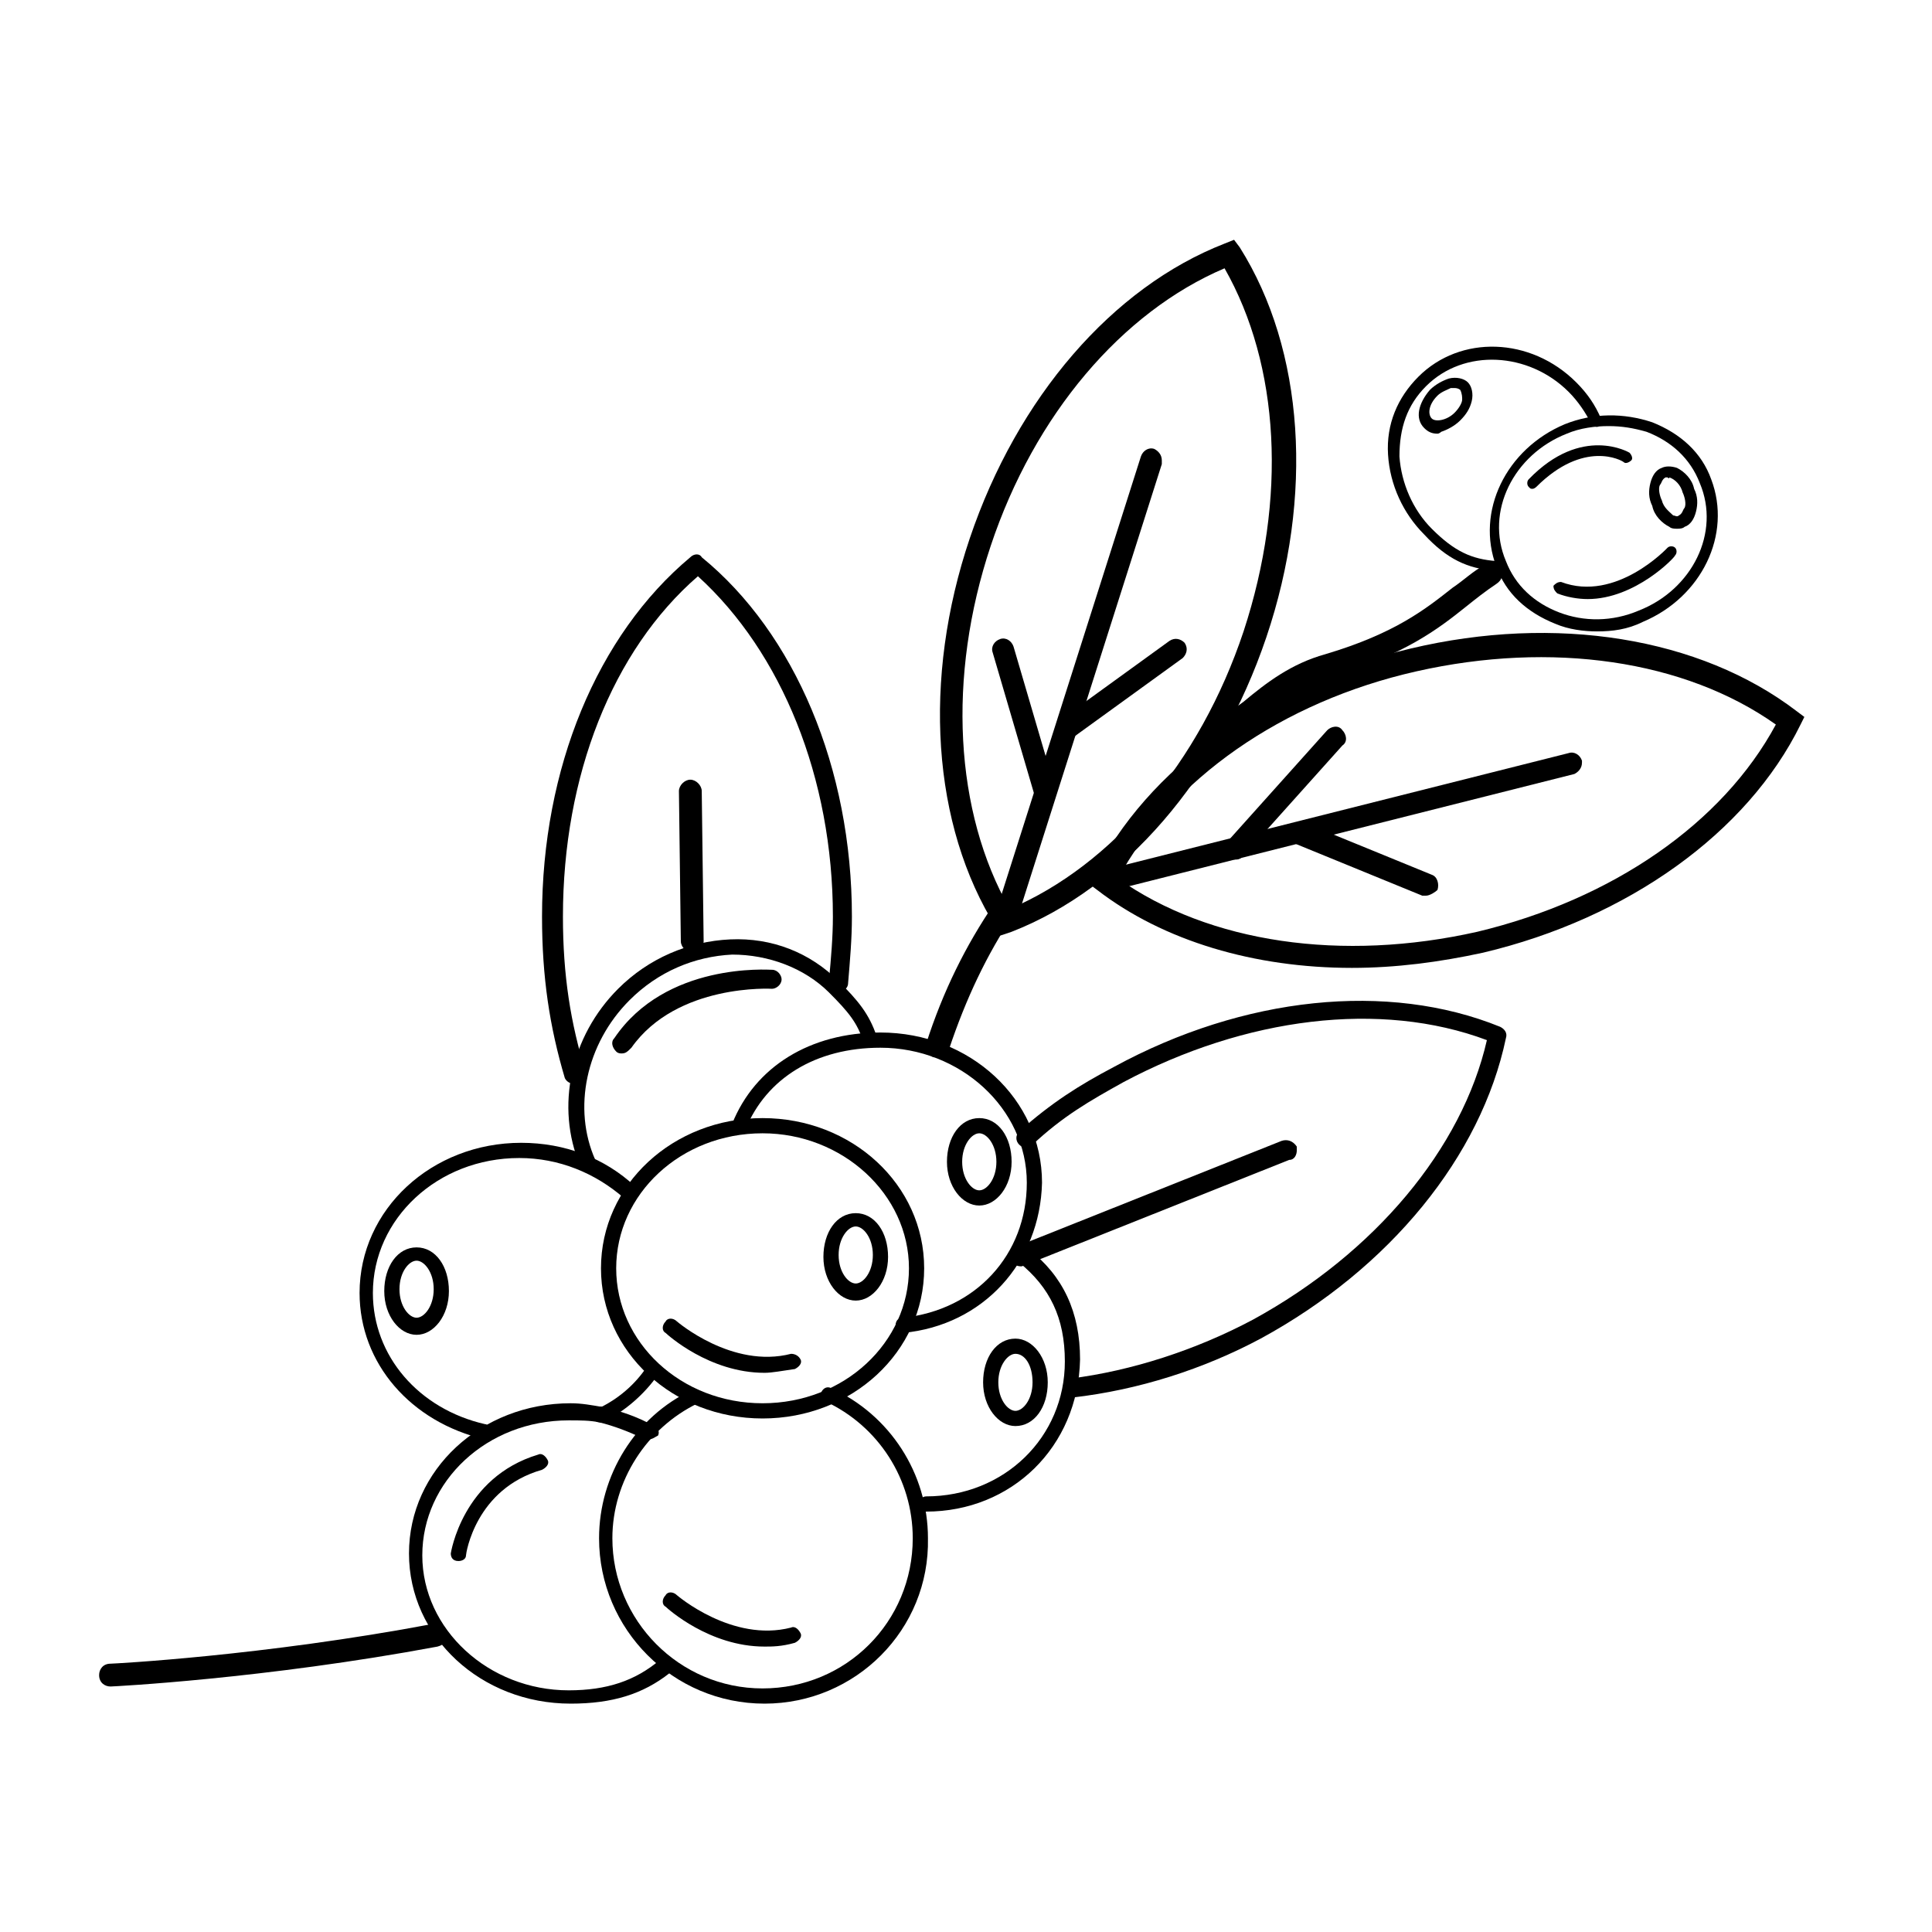
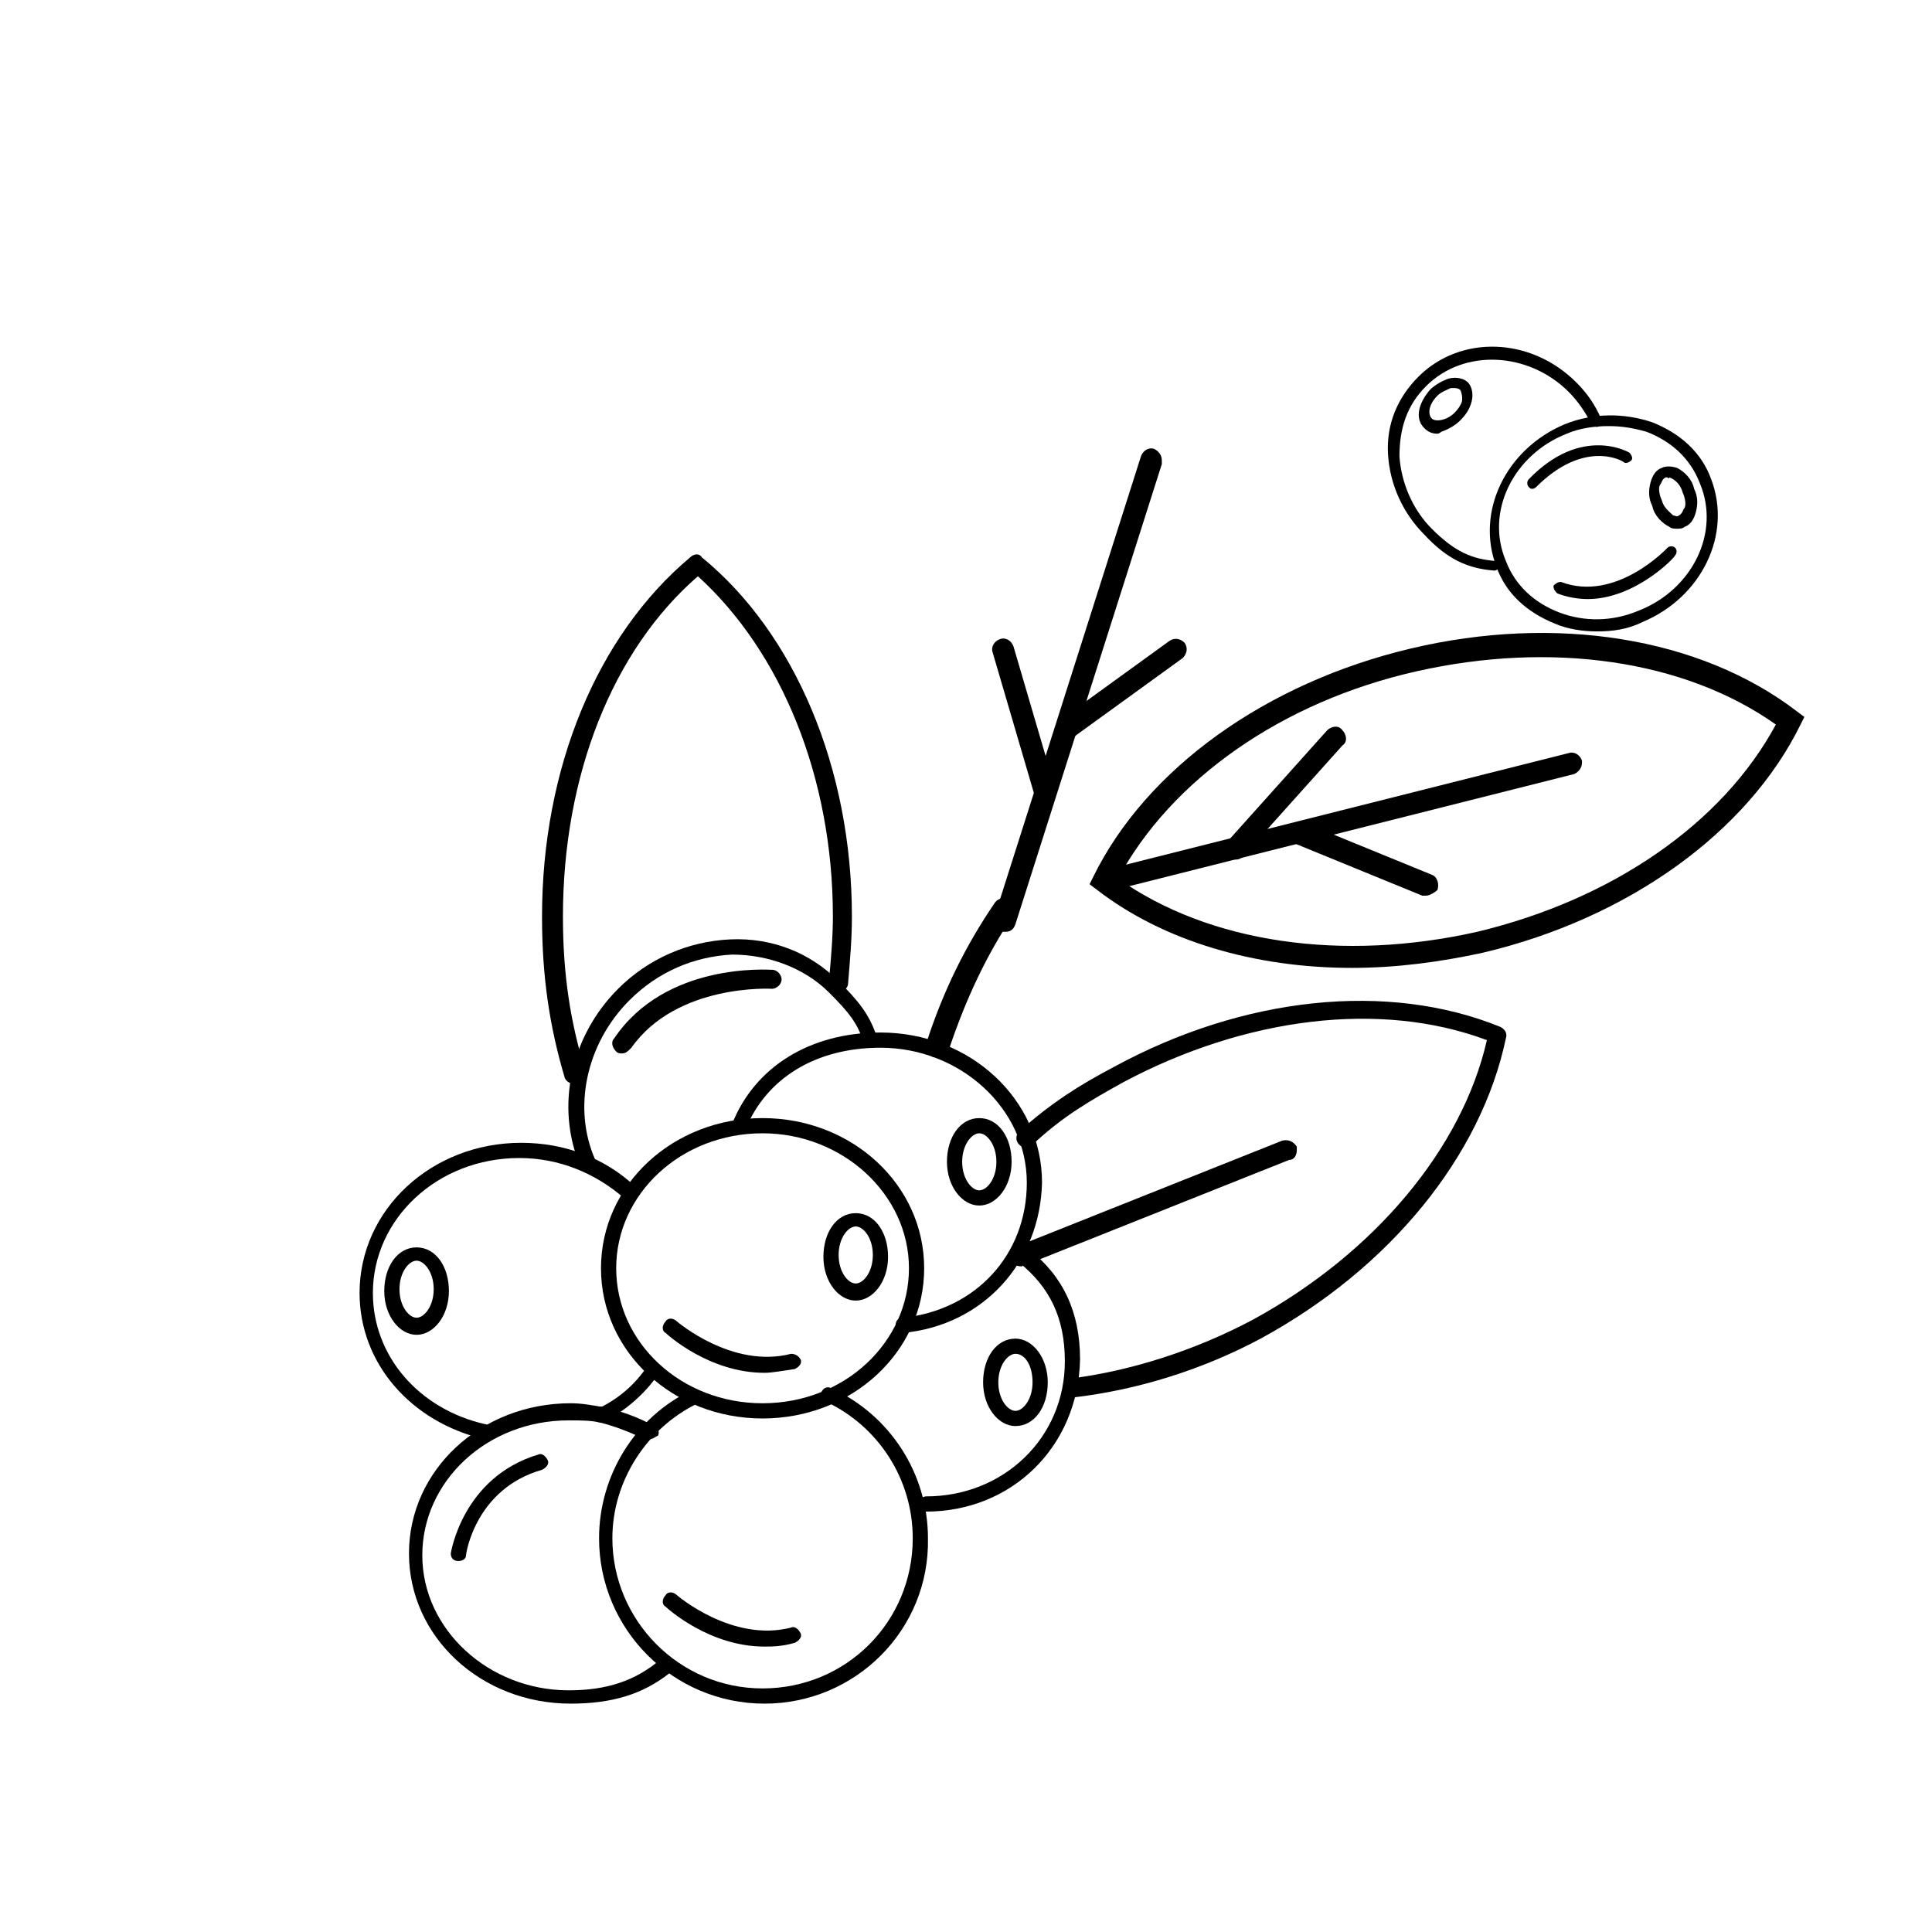
<svg xmlns="http://www.w3.org/2000/svg" fill="#000000" width="800px" height="800px" version="1.1" viewBox="144 144 512 512">
  <g>
    <path d="m296.21 431.23c-1.008 0-2.016-0.504-2.519-1.512-4.031-13.602-6.047-26.703-6.047-42.824 0-39.297 14.609-74.562 39.297-95.219 1.008-1.008 2.519-1.008 3.023 0 24.688 20.152 39.801 55.922 39.801 95.219 0 6.047-0.504 11.586-1.008 17.633 0 1.512-1.512 2.519-3.023 2.016-1.512 0-2.519-1.512-2.016-3.023 0.504-5.543 1.008-11.082 1.008-16.625 0-36.777-13.602-70.031-35.77-90.184-22.672 19.648-35.77 52.898-35.77 90.184 0 15.617 2.016 28.215 6.047 41.312 0.504 1.512-0.504 2.519-1.512 3.023h-1.512z" />
    <path d="m428.21 514.36c-1.008 0-2.519-1.008-2.519-2.016 0-1.512 1.008-2.519 2.016-3.023 16.121-2.016 33.25-7.559 48.367-15.617 32.242-17.633 55.418-45.344 61.969-74.059-28.215-10.578-63.984-6.047-96.227 11.082-9.07 5.039-16.121 9.07-24.184 16.625-1.008 1.008-2.519 1.008-3.527 0-1.008-1.008-1.008-2.519 0-3.527 8.566-7.559 15.617-12.09 25.191-17.129 34.258-18.641 72.547-22.672 102.27-10.578 1.008 0.504 2.016 1.512 1.512 3.023-6.551 31.234-30.73 60.961-64.992 79.602-15.113 8.059-32.246 13.602-49.879 15.617 0.504 0 0.504 0 0 0z" />
-     <path d="m327.45 396.47c-1.512 0-3.023-1.512-3.023-3.023l-0.504-39.801c0-1.512 1.512-3.023 3.023-3.023 1.512 0 3.023 1.512 3.023 3.023l0.504 39.801c0 1.512-1.512 3.023-3.023 3.023z" />
-     <path d="m463.48 343.07c-1.008 0-2.016-0.504-2.519-1.512-0.504-1.512 0-3.023 1.512-4.031 4.031-2.016 7.559-5.039 11.082-7.559 6.047-5.039 12.594-10.078 21.664-12.594 18.641-5.543 26.703-12.09 33.754-17.633 3.023-2.016 5.543-4.535 8.566-6.047 1.512-1.008 3.023-0.504 4.031 1.008 1.008 1.512 0.504 3.023-1.008 4.031-3.023 2.016-5.543 4.031-8.062 6.047-7.559 6.047-16.121 12.594-35.77 18.641-8.062 2.519-13.602 7.055-19.648 11.586-4.031 3.023-8.062 6.047-12.09 8.566-0.504-0.504-1.008-0.504-1.512-0.504z" />
    <path d="m392.44 424.18h-1.008c-1.512-0.504-2.519-2.016-2.016-3.527 4.535-14.105 10.578-26.199 18.137-37.281 1.008-1.512 2.519-1.512 4.031-1.008 1.512 1.008 1.512 2.519 1.008 4.031-7.055 10.578-12.594 22.168-17.129 35.77-1.008 1.008-2.016 2.016-3.023 2.016z" />
-     <path d="m173.29 590.94c-1.512 0-3.023-1.008-3.023-3.023 0-1.512 1.008-3.023 3.023-3.023 0.504 0 40.305-2.016 85.648-10.578 1.512-0.504 3.023 0.504 3.527 2.519 0.504 1.512-0.504 3.023-2.519 3.527-45.848 8.562-86.152 10.578-86.656 10.578z" />
-     <path d="m409.07 391.94-1.008-2.016c-17.129-27.207-19.648-66-7.055-103.28s37.785-66.504 67.512-78.09l2.519-1.008 1.512 2.016c17.129 27.207 19.648 66 7.055 103.28s-37.785 66.504-67.512 78.09zm59.449-176.84c-27.207 11.586-50.383 38.793-61.969 73.555s-9.574 70.535 5.039 96.227c27.207-11.586 50.383-38.793 61.969-73.555 11.586-35.266 9.574-70.535-5.039-96.227z" />
    <path d="m410.58 390.93h-1.008c-1.008-0.504-2.016-1.512-2.016-3.023v-1.008l38.793-121.92c0.504-1.512 2.016-2.519 3.527-2.016 1.008 0.504 2.016 1.512 2.016 3.023v1.008l-38.793 121.92c-0.504 1.512-1.512 2.016-2.519 2.016z" />
    <path d="m426.7 340.05c-1.008 0-2.016-0.504-2.519-1.008-1.008-1.512-0.504-3.023 0.504-4.031l29.223-21.16c1.512-1.008 3.023-0.504 4.031 0.504 1.008 1.512 0.504 3.023-0.504 4.031l-29.223 21.16c-0.504 0-1.008 0.504-1.512 0.504z" />
    <path d="m421.16 356.67c-1.512 0-2.519-1.008-3.023-2.016l-11.082-37.785c-0.504-1.512 0.504-3.023 2.016-3.527 1.512-0.504 3.023 0.504 3.527 2.016l11.082 37.785c0.504 1.512-0.504 3.023-2.016 3.527h-0.504z" />
    <path d="m502.27 400.5c-25.695 0-49.879-7.055-67.512-20.656l-2.016-1.512 1.008-2.016c14.105-28.719 45.848-51.387 84.137-60.457 38.289-9.07 76.578-3.023 102.27 16.625l2.016 1.512-1.008 2.016c-14.105 28.719-45.848 51.387-84.137 60.457-11.59 2.519-23.176 4.031-34.762 4.031zm-61.969-23.68c24.184 17.129 59.449 22.168 95.219 14.105 35.77-8.566 64.992-28.719 79.098-54.914-24.184-17.129-59.449-22.168-95.219-14.105-35.77 8.059-64.992 28.715-79.098 54.914z" />
    <path d="m436.78 377.83 123.94-31.234z" />
    <path d="m436.78 380.35c-1.512 0-2.519-1.008-3.023-2.016v-0.504c0-1.512 1.008-2.519 2.016-3.023l123.94-31.234c1.512-0.504 3.023 0.504 3.527 2.016v0.504c0 1.512-1.008 2.519-2.016 3.023l-123.94 31.234h-0.504z" />
    <path d="m414.61 476.58 69.527-27.711z" />
    <path d="m414.61 479.6c-1.008 0-2.519-0.504-2.519-2.016v-1.008c0-1.008 0.504-2.519 2.016-2.519l69.527-27.711c1.512-0.504 3.023 0 4.031 1.512v1.008c0 1.008-0.504 2.519-2.016 2.519l-69.527 27.711c-0.504 0-1.008 0.504-1.512 0.504z" />
    <path d="m521.92 381.36h-1.008l-33.25-13.602c-1.512-0.504-2.016-2.519-1.512-4.031 0.504-1.512 2.519-2.016 4.031-1.512l33.25 13.602c1.512 0.504 2.016 2.519 1.512 4.031-0.504 0.504-2.016 1.512-3.023 1.512z" />
    <path d="m471.54 368.76 26.703-29.219" />
    <path d="m471.54 371.79c-0.504 0-1.512 0-2.016-1.008-1.008-1.008-1.512-3.023 0-4.031l26.199-29.223c1.008-1.008 3.023-1.512 4.031 0 1.008 1.008 1.512 3.023 0 4.031l-26.199 29.223c-0.504 0.504-1.008 1.008-2.016 1.008z" />
    <path d="m303.27 520.91c-0.504 0-1.512-0.504-2.016-1.008-0.504-1.008 0-2.016 1.008-2.519 5.543-2.519 10.078-6.551 13.098-11.082 0.504-1.008 2.016-1.008 2.519-0.504 0.504 0.504 1.008 2.016 0.504 2.519-3.527 5.039-8.566 9.574-14.609 12.594 0-0.504 0 0-0.504 0z" />
    <path d="m272.54 525.45c-0.504 0-0.504 0 0 0-19.648-4.535-33.25-20.152-33.25-38.793 0-22.168 19.145-39.801 42.824-39.801 11.586 0 22.168 4.031 30.23 11.586 1.008 0.504 1.008 2.016 0 3.023-0.504 1.008-2.016 1.008-3.023 0-7.559-6.551-17.129-10.578-27.711-10.578-21.664 0-38.793 16.121-38.793 35.77 0 16.625 12.09 30.73 29.727 34.762 1.008 0 1.512 1.512 1.512 2.519-0.004 0.508-0.508 1.512-1.516 1.512z" />
    <path d="m295.21 595.48c-23.68 0-42.824-17.633-42.824-39.801s19.145-39.801 42.824-39.801c3.023 0 5.543 0.504 8.566 1.008 1.008 0 2.016 1.008 1.512 2.519 0 1.008-1.008 2.016-2.519 1.512-2.519-0.504-5.039-0.504-8.062-0.504-21.664 0-38.793 16.121-38.793 35.77 0 19.648 17.633 35.77 38.793 35.77 10.078 0 17.633-2.519 24.184-8.062 1.008-0.504 2.016-0.504 3.023 0.504 0.504 1.008 0.504 2.016-0.504 3.023-7.055 5.543-15.117 8.062-26.199 8.062z" />
    <path d="m315.86 525.45h-1.008c-4.031-2.016-8.062-3.527-12.09-4.535-1.008 0-2.016-1.008-1.512-2.519 0-1.008 1.008-2.016 2.519-1.512 4.535 1.008 9.07 2.519 13.602 5.039 1.008 0.504 1.512 1.512 1.008 2.519-1.008 0.504-1.512 1.008-2.519 1.008z" />
    <path d="m389.42 544.59c-1.008 0-2.016-1.008-2.016-2.016s1.008-2.016 2.016-2.016c20.656 0 36.777-15.617 36.777-35.77 0-11.586-4.031-19.648-12.09-26.199-1.008-0.504-1.008-2.016-0.504-3.023 0.504-1.008 2.016-1.008 3.023-0.504 9.07 7.055 13.602 16.625 13.602 29.223-0.504 23.172-18.137 40.305-40.809 40.305z" />
    <path d="m383.37 497.23c-1.008 0-2.016-1.008-2.016-2.016s0.504-2.016 2.016-2.016c19.145-2.016 32.746-16.625 32.746-35.77 0-19.648-17.633-35.77-38.793-35.77-17.129 0-30.23 8.062-35.77 21.664-0.504 1.008-1.512 1.512-2.519 1.008-1.008-0.504-1.512-1.512-1.008-2.519 6.047-15.113 20.656-24.184 39.297-24.184 23.68 0 42.824 17.633 42.824 39.801-0.5 21.16-15.617 37.785-36.777 39.801z" />
    <path d="m299.74 453.91c-1.008 0-1.512-0.504-2.016-1.008-6.551-15.617-2.519-34.258 10.078-46.855 8.062-8.062 18.641-12.594 29.727-13.098 11.082-0.504 21.16 3.527 28.719 11.082 5.039 5.039 8.062 8.566 10.078 14.609 0.504 1.008 0 2.016-1.008 2.519-1.008 0.504-2.016 0-2.519-1.008-1.512-5.039-4.031-8.062-9.07-13.098-6.551-6.551-16.121-10.078-25.695-10.078-10.078 0.504-19.648 4.535-27.207 12.09-11.586 11.586-15.113 28.719-9.07 42.32 0.504 1.008 0 2.016-1.008 2.519-0.504 0.004-1.008 0.004-1.008 0.004z" />
    <path d="m346.59 595.48c-24.184 0-43.832-19.648-43.832-43.832 0-16.625 9.574-32.242 24.688-39.297 1.008-0.504 2.016 0 2.519 1.008 0.504 1.008 0 2.016-1.008 2.519-13.602 6.551-22.672 20.656-22.672 35.77 0 21.664 17.633 39.801 39.801 39.801 22.168 0 39.801-17.633 39.801-39.801 0-15.617-9.07-29.727-23.176-36.273-1.008-0.504-1.512-1.512-1.008-2.519 0.504-1.008 1.512-1.512 2.519-1.008 15.617 7.055 25.695 22.672 25.695 39.801 0.504 24.184-19.145 43.832-43.328 43.832z" />
    <path d="m346.09 519.91c-23.68 0-42.824-17.633-42.824-39.801s19.145-39.801 42.824-39.801c23.68 0 42.824 17.633 42.824 39.801s-19.145 39.801-42.824 39.801zm0-75.574c-21.664 0-38.793 16.121-38.793 35.77 0 19.652 17.129 35.773 38.793 35.773 21.664 0 38.793-16.121 38.793-35.77 0-19.648-17.633-35.773-38.793-35.773z" />
    <path d="m370.78 488.67c-4.535 0-8.566-5.039-8.566-11.586 0-6.551 3.527-11.586 8.566-11.586 5.039 0 8.566 5.039 8.566 11.586 0 6.551-4.031 11.586-8.566 11.586zm0-19.648c-2.016 0-4.535 3.023-4.535 7.559s2.519 7.559 4.535 7.559 4.535-3.023 4.535-7.559-2.519-7.559-4.535-7.559z" />
    <path d="m403.52 463.48c-4.535 0-8.566-5.039-8.566-11.586 0-6.551 3.527-11.586 8.566-11.586 5.039 0 8.566 5.039 8.566 11.586 0 6.551-4.031 11.586-8.566 11.586zm0-19.145c-2.016 0-4.535 3.023-4.535 7.559s2.519 7.559 4.535 7.559c2.016 0 4.535-3.023 4.535-7.559s-2.519-7.559-4.535-7.559z" />
    <path d="m413.1 521.92c-4.535 0-8.566-5.039-8.566-11.586 0-6.551 3.527-11.586 8.566-11.586 4.535 0 8.566 5.039 8.566 11.586 0 6.547-3.527 11.586-8.566 11.586zm0-19.145c-2.016 0-4.535 3.023-4.535 7.559 0 4.535 2.519 7.559 4.535 7.559s4.535-3.023 4.535-7.559c0-4.539-2.016-7.559-4.535-7.559z" />
    <path d="m254.4 497.74c-4.535 0-8.566-5.039-8.566-11.586 0-6.551 3.527-11.586 8.566-11.586 5.039 0 8.566 5.039 8.566 11.586-0.004 6.547-4.031 11.586-8.566 11.586zm0-19.648c-2.016 0-4.535 3.023-4.535 7.559 0 4.535 2.519 7.559 4.535 7.559 2.016 0 4.535-3.023 4.535-7.559 0-4.535-2.519-7.559-4.535-7.559z" />
    <path d="m540.06 295.21c-7.055-0.504-12.594-3.023-18.641-9.574-5.543-5.543-9.07-13.098-9.574-21.16s2.519-15.113 8.062-20.656c11.082-11.082 29.727-10.578 41.816 1.512 3.023 3.023 5.039 6.047 6.551 9.574 0.504 0.504 0 1.512-0.504 2.016-0.504 0.504-1.512 0-2.016-0.504-1.512-3.023-3.527-6.047-6.047-8.566-10.578-10.578-27.711-11.586-37.785-1.512-5.039 5.039-7.055 11.082-7.055 18.641 0.504 7.055 3.527 14.105 8.566 19.145 6.047 6.047 10.578 8.062 17.129 8.566 1.008 0 1.512 0.504 1.512 1.512-1.008 0.504-1.512 1.008-2.016 1.008z" />
    <path d="m524.94 258.93c-1.512 0-2.519-0.504-3.527-1.512-2.519-2.519-1.512-6.551 1.512-10.078 1.512-1.512 3.527-2.519 5.039-3.023 2.016-0.504 4.031 0 5.039 1.008 1.008 1.008 1.512 3.023 1.008 5.039-0.504 2.016-1.512 3.527-3.023 5.039s-3.527 2.519-5.039 3.023c0 0-0.504 0.504-1.008 0.504zm4.535-12.094h-1.008c-1.008 0.504-2.519 1.008-3.527 2.016-2.519 2.519-2.519 5.039-1.512 6.047 1.008 1.008 4.031 0.504 6.047-1.512 1.008-1.008 2.016-2.519 2.016-3.527 0-0.504 0-1.512-0.504-2.519 0 0-0.504-0.504-1.512-0.504z" />
    <path d="m567.26 311.33c-3.527 0-7.559-0.504-11.082-2.016-7.559-3.023-13.098-8.062-15.617-15.113-5.543-14.609 2.519-31.234 18.137-37.785 7.559-3.023 15.617-3.023 23.176-0.504 7.559 3.023 13.098 8.062 15.617 15.113 5.543 14.609-2.519 31.234-18.137 37.785-4.031 2.016-8.062 2.519-12.094 2.519zm3.023-54.41c-3.527 0-7.559 0.504-11.082 2.016-14.105 5.543-21.664 20.656-16.121 33.754 2.519 6.551 7.559 11.082 14.105 13.602 6.551 2.519 14.105 2.519 21.16-0.504 14.105-5.543 21.664-20.656 16.121-33.754-2.519-6.551-7.559-11.082-14.105-13.602-3.527-1.008-6.551-1.512-10.078-1.512z" />
    <path d="m588.42 284.12c-0.504 0-1.512 0-2.016-0.504-2.016-1.008-4.031-3.023-4.535-5.543-1.008-2.016-1.008-4.031-0.504-6.047 0.504-2.016 1.512-3.527 3.023-4.031 1.008-0.504 2.519-0.504 4.031 0 2.016 1.008 4.031 3.023 4.535 5.543 1.008 2.016 1.008 4.031 0.504 6.047-0.504 2.016-1.512 3.527-3.023 4.031-0.504 0.504-1.512 0.504-2.016 0.504zm-2.519-13.602h-0.504c-1.008 0.504-1.008 1.512-1.512 2.016-0.504 1.008 0 3.023 0.504 4.031 0.504 2.016 2.016 3.023 3.023 4.031 0.504 0 1.008 0.504 1.512 0 1.008-0.504 1.008-1.512 1.512-2.016 0.504-1.008 0-3.023-0.504-4.031-0.504-2.016-2.016-3.527-3.527-4.031 0 0.504-0.504 0-0.504 0z" />
    <path d="m308.81 423.17c-0.504 0-1.008 0-1.512-0.504-1.008-1.008-1.512-2.519-0.504-3.527 13.602-20.152 40.809-18.137 41.816-18.137 1.512 0 2.519 1.512 2.519 2.519 0 1.512-1.512 2.519-2.519 2.519 0 0-25.191-1.512-37.281 15.617-1.008 1.012-1.512 1.512-2.519 1.512z" />
    <path d="m346.59 580.36c-14.609 0-25.695-10.078-26.199-10.578-1.008-0.504-1.008-2.016 0-3.023 0.504-1.008 2.016-1.008 3.023 0 0 0 14.609 12.594 30.23 8.566 1.008-0.504 2.016 0.504 2.519 1.512 0.504 1.008-0.504 2.016-1.512 2.519-3.527 1.004-6.047 1.004-8.062 1.004z" />
    <path d="m346.59 507.81c-14.609 0-25.695-10.078-26.199-10.578-1.008-0.504-1.008-2.016 0-3.023 0.504-1.008 2.016-1.008 3.023 0 0 0 14.609 12.594 30.23 8.566 1.008 0 2.016 0.504 2.519 1.512 0.504 1.008-0.504 2.016-1.512 2.519-3.527 0.5-6.047 1.004-8.062 1.004z" />
    <path d="m265.48 557.69c-1.512 0-2.016-1.008-2.016-2.016 0 0 3.023-20.152 23.176-26.199 1.008-0.504 2.016 0.504 2.519 1.512 0.504 1.008-0.504 2.016-1.512 2.519-17.633 5.039-20.152 22.168-20.152 22.672 0 1.008-1.008 1.512-2.016 1.512z" />
    <path d="m550.13 273.54c-0.504 0-0.504 0-1.008-0.504-0.504-0.504-0.504-1.512 0-2.016 14.105-14.609 26.703-7.055 26.703-7.055 0.504 0.504 1.008 1.512 0.504 2.016-0.504 0.504-1.512 1.008-2.016 0.504-0.504-0.504-10.578-6.047-23.176 6.551 0 0-0.504 0.504-1.008 0.504z" />
    <path d="m564.75 302.76c-2.519 0-5.543-0.504-8.062-1.512-0.504-0.504-1.008-1.008-1.008-2.016 0.504-0.504 1.008-1.008 2.016-1.008 14.609 5.543 28.215-9.07 28.215-9.07 0.504-0.504 1.512-0.504 2.016 0s0.504 1.512 0 2.016c-0.004 0.508-10.582 11.59-23.176 11.59z" />
  </g>
</svg>